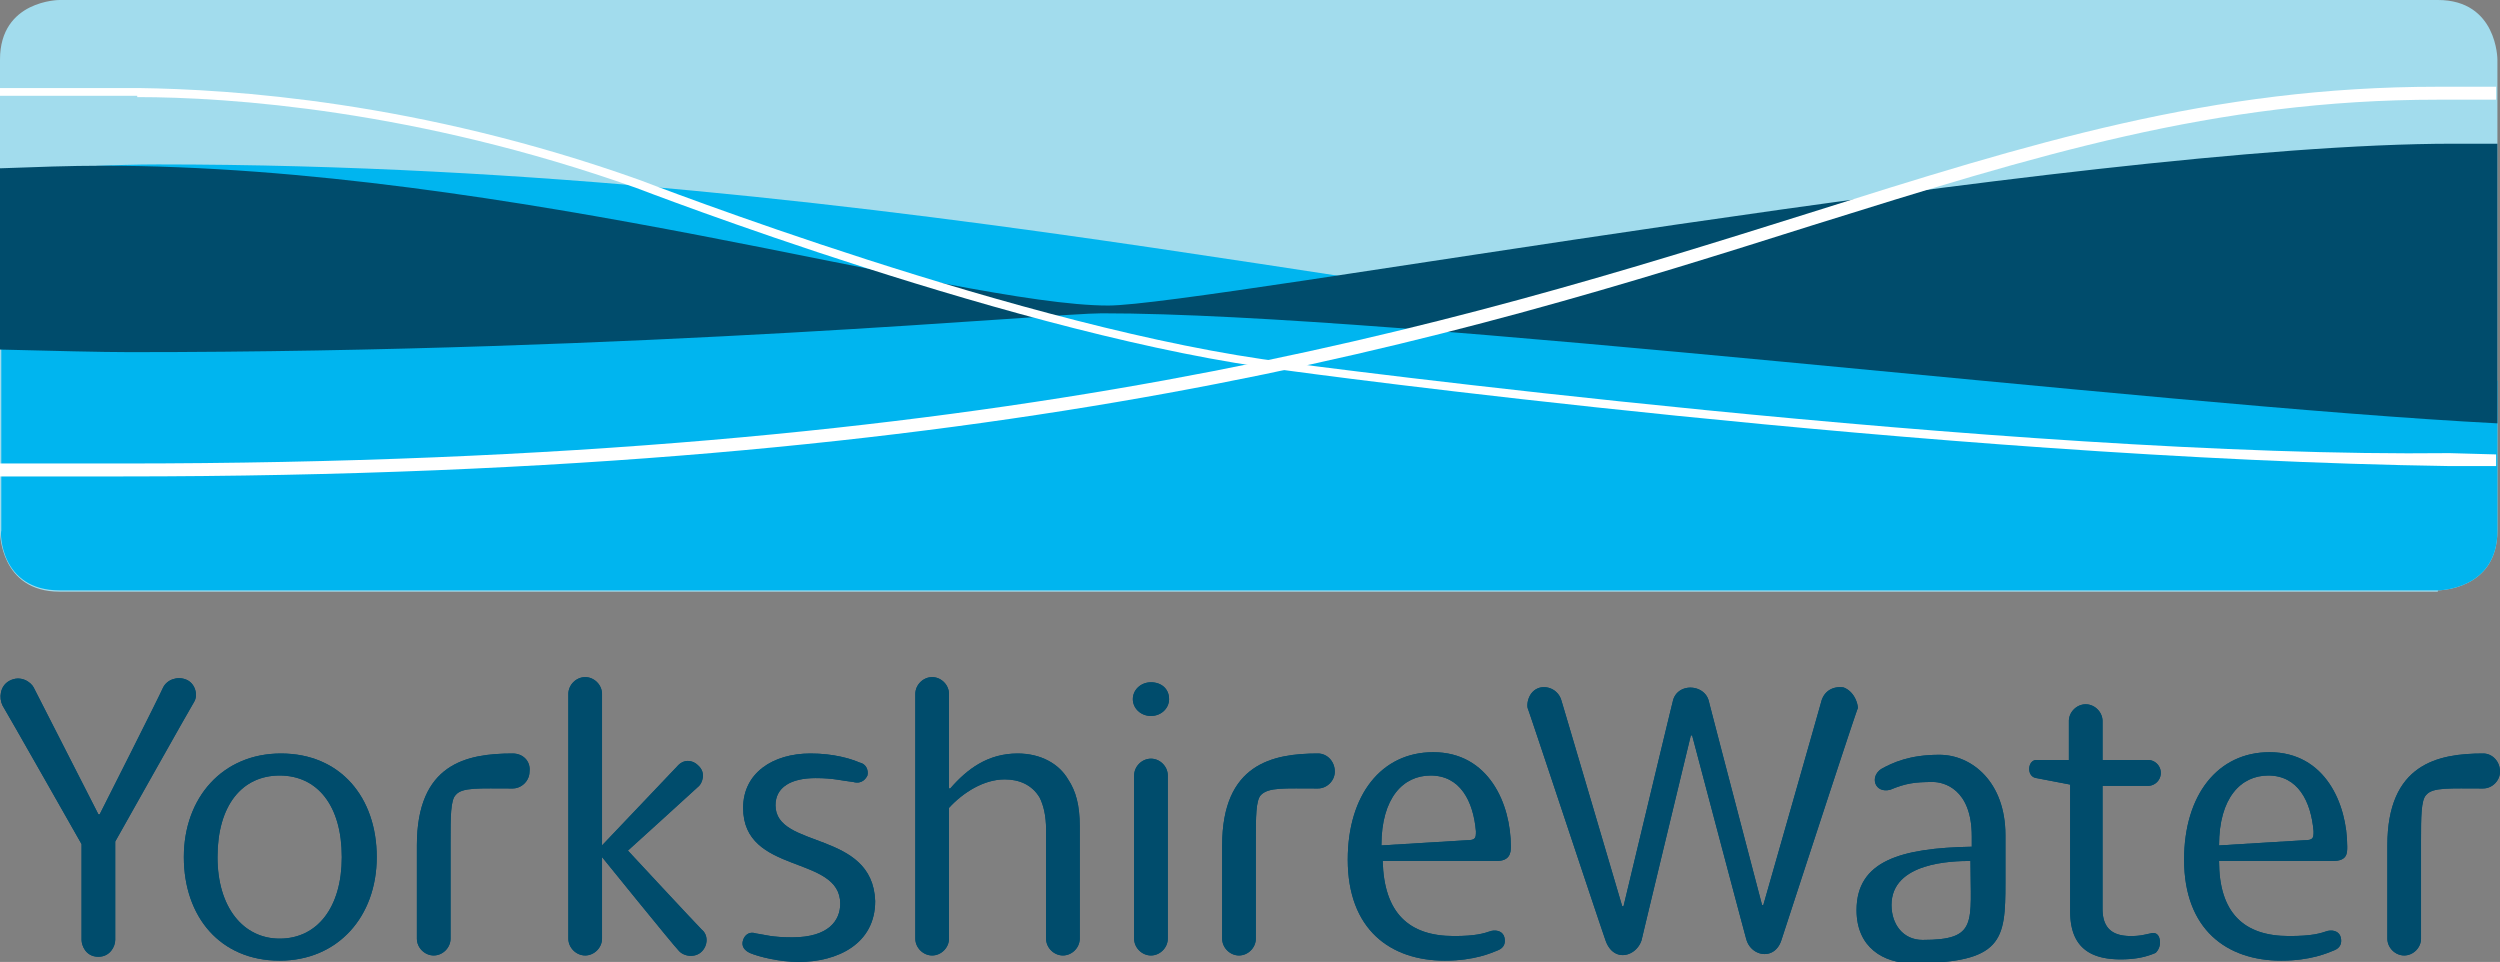
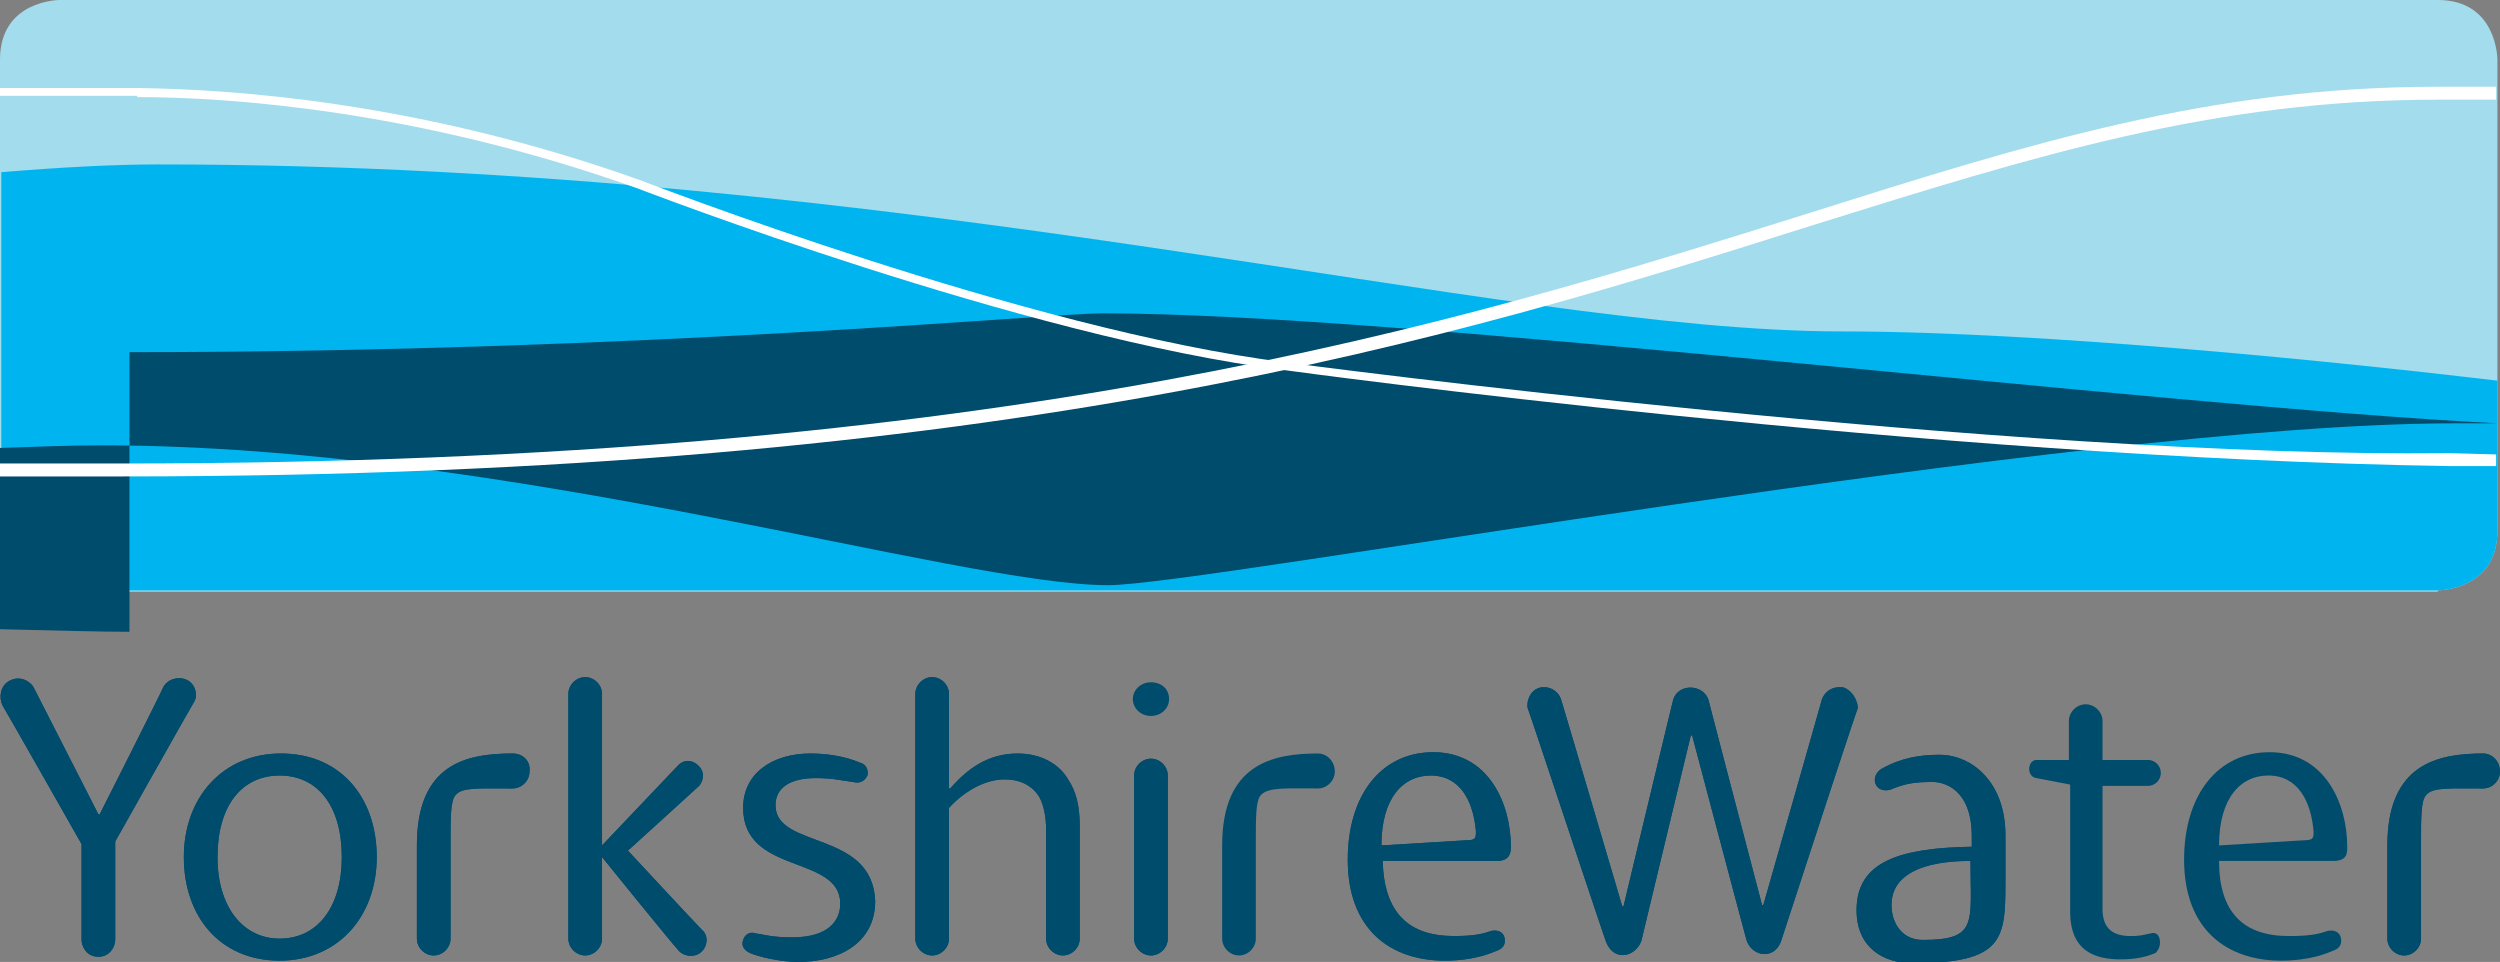
<svg xmlns="http://www.w3.org/2000/svg" viewBox="0 0 193.1 74.3">
  <rect x="0" y="0" width="193.1" height="74.3" fill="#808080" stroke="none" />
-   <path fill="#004C6C" d="M88.9 55.3c.8 0 1.4-.6 1.4-1.3 0-.8-.6-1.3-1.4-1.3-.8 0-1.4.6-1.4 1.3 0 .7.6 1.3 1.4 1.3" />
  <path fill="#004C6C" d="M88.9 55.3c.8 0 1.4-.6 1.4-1.3 0-.8-.6-1.3-1.4-1.3-.8 0-1.4.6-1.4 1.3 0 .7.6 1.3 1.4 1.3" />
  <path fill="#004C6C" d="M29.1 66.2c0-4.6-2.8-8-7.4-8-4.5 0-7.5 3.4-7.5 8s2.8 8 7.4 8c4.5 0 7.5-3.4 7.5-8m-2.7 0c0 3.9-1.9 6.3-4.8 6.3-2.8 0-4.8-2.4-4.8-6.3 0-4 1.9-6.3 4.8-6.3s4.8 2.3 4.8 6.3" />
  <path fill="#004C6C" d="M88.9 58.6c-.7 0-1.3.6-1.3 1.3v12.6c0 .7.6 1.3 1.3 1.3.7 0 1.3-.6 1.3-1.3V59.9c0-.7-.6-1.3-1.3-1.3" />
  <path fill="#004C6C" d="M82.5 60.2c-.7-1.2-2.1-2-3.9-2-2.3 0-3.9 1.2-5.2 2.7h-.1v-7.3c0-.7-.6-1.3-1.3-1.3-.7 0-1.3.6-1.3 1.3v18.9c0 .7.6 1.3 1.3 1.3.7 0 1.3-.6 1.3-1.3V62.4c1.1-1.2 2.7-2.2 4.3-2.2 1.1 0 2.1.4 2.7 1.4.3.6.5 1.4.5 2.5v8.4c0 .7.6 1.3 1.3 1.3.7 0 1.3-.6 1.3-1.3v-8.7c0-1.6-.3-2.7-.9-3.6" />
  <path fill="#004C6C" d="M59.9 62.2c0-1.4 1.2-2.1 3.1-2.1 1.4 0 2 .2 2.9.3.7.2 1-.3 1.1-.5.1-.4-.1-.9-.6-1-.7-.3-2-.7-3.8-.7-2.9 0-5.2 1.5-5.2 4.2 0 5.2 7.5 3.6 7.5 7.4 0 1.3-.9 2.6-3.7 2.6-1.6 0-2.1-.2-2.8-.3-.6-.2-.9.2-1 .5-.1.3-.1.7.5 1 .7.3 2.3.7 3.8.7 3 0 5.9-1.4 5.9-4.7-.2-5.5-7.7-4-7.7-7.4" />
  <path fill="#004C6C" d="M39.6 58.2c-3.6 0-7.4.8-7.4 7.1v7.2c0 .7.6 1.3 1.3 1.3s1.3-.6 1.3-1.3V65c0-1.9 0-3.2.4-3.6.5-.6 1.8-.5 4.4-.5.7 0 1.3-.6 1.3-1.3.1-.8-.5-1.4-1.3-1.4" />
  <path fill="#004C6C" d="M101.8 58.2c-3.5 0-7.4.8-7.4 7.1v7.2c0 .7.6 1.3 1.3 1.3.7 0 1.3-.6 1.3-1.3V65c0-1.9 0-3.2.4-3.6.6-.6 1.8-.5 4.4-.5.7 0 1.3-.6 1.3-1.3 0-.8-.6-1.4-1.3-1.4" />
  <path fill="#004C6C" d="M191.8 58.2c-3.5 0-7.4.8-7.4 7.1v7.2c0 .7.6 1.3 1.3 1.3.7 0 1.3-.6 1.3-1.3V65c0-1.9 0-3.2.4-3.6.5-.6 1.8-.5 4.4-.5.7 0 1.3-.6 1.3-1.3 0-.8-.6-1.4-1.3-1.4" />
  <path fill="#004C6C" d="M14.4 52.5c-.7-.3-1.5 0-1.8.6-.2.5-4.9 9.8-4.9 9.8h-.1l-5-9.8c-.2-.4-1-1-1.9-.5-.7.4-.8 1.3-.5 1.9.2.3 6.1 10.7 6.1 10.7v7.4c0 .4.3 1.3 1.3 1.3.9 0 1.3-.8 1.3-1.3V65s5.9-10.5 6.1-10.8c.3-.5.1-1.4-.6-1.7" />
  <path fill="#004C6C" d="M54.2 71.8c-.5-.5-5.7-6.1-5.7-6.1s5.3-4.8 5.5-5c.2-.2.6-1-.1-1.6-.4-.4-1.1-.5-1.6.1l-5.8 6.1V53.6c0-.7-.6-1.3-1.3-1.3-.7 0-1.3.6-1.3 1.3v18.9c0 .7.6 1.3 1.3 1.3.7 0 1.3-.6 1.3-1.3v-6.3s5.5 6.8 5.9 7.2c.4.5 1.3.6 1.8.1s.5-1.3 0-1.7" />
  <path fill="#004C6C" d="M113.3 64.9l-6.6.4c0-3.7 1.7-5.4 3.8-5.4 2.3 0 3.3 2 3.5 4.3 0 .5 0 .7-.7.7m3.4.5c0-3.3-1.7-7.3-6-7.3-4 0-6.6 3.3-6.6 8.3 0 5.4 3.3 7.8 7.5 7.8 2.3 0 3.6-.6 4.1-.8.5-.2.6-.6.5-1-.1-.4-.5-.6-1-.5-.6.2-1.2.4-2.9.4-3.5 0-5.4-1.8-5.5-5.8h8.8c1 0 1.1-.6 1.1-1.1" />
-   <path fill="#004C6C" d="M178 64.9l-6.6.4c0-3.7 1.7-5.4 3.8-5.4 2.3 0 3.3 2 3.5 4.3 0 .5 0 .7-.7.7m3.3.5c0-3.3-1.7-7.3-6-7.3-4 0-6.6 3.3-6.6 8.3 0 5.4 3.3 7.8 7.5 7.8 2.3 0 3.6-.6 4.1-.8.5-.2.6-.6.5-1-.1-.4-.5-.6-1-.5-.6.2-1.2.4-3 .4-3.5 0-5.4-1.8-5.4-5.8h8.8c1.1 0 1.1-.6 1.1-1.1" />
  <path fill="#004C6C" d="M152.2 66.5c-1.4 0-6.1.1-6.1 3.4 0 1.5.9 2.7 2.4 2.7 4.3 0 3.7-1.3 3.7-6.1m-6.9-7.1c.9-.5 2.2-1.1 4.5-1.1 2.5 0 5.1 2.1 5.1 6.2v3.7c0 4.4-.2 6.2-7.2 6.2-2.2 0-4.3-1.2-4.3-4.1 0-3.8 3.4-4.8 8.9-4.9v-.8c0-3.7-2.2-4.2-3-4.2-1.4 0-2.1.1-3.3.6-1.2.3-1.6-1-.7-1.6" />
  <path fill="#004C6C" d="M166.8 72.5c-.1-.4-.4-.5-.7-.4-.5.1-.8.2-1.5.2-1.2 0-2.2-.4-2.2-2.1v-9.5h3.5a1 1 0 0 0 0-2h-3.5v-3c0-.7-.6-1.3-1.3-1.3-.7 0-1.3.6-1.3 1.3v3h-2.5c-.7 0-.8 1.3 0 1.4l2.6.5v9.8c0 2.9 1.7 3.7 3.9 3.7 1.2 0 2-.2 2.7-.5.3-.3.4-.7.3-1.1" />
  <path fill="#004C6C" d="M142.4 53.1c-.6-.1-1.4.1-1.7 1-.3 1.1-4.5 15.8-4.5 15.8h-.1s-3.8-14.5-4.1-15.7c-.3-1.4-2.5-1.5-2.8 0-.4 1.6-3.8 15.8-3.8 15.8h-.1s-4.6-15.6-4.7-15.9a1.4 1.4 0 0 0-1.6-1c-.9.2-1.1 1.2-1 1.6.3.8 5.1 15.3 6 17.9.6 1.8 2.4 1.3 2.8 0 .3-1.3 3.8-15.8 3.8-15.8h.1s4.1 15.5 4.2 15.8c.4 1.3 2.2 1.6 2.7 0 .1-.3 5.8-17.8 5.9-17.9 0-.4-.3-1.3-1.1-1.6" />
  <path fill="#004C6C" d="M29.1 66.2c0-4.6-2.8-8-7.4-8-4.5 0-7.5 3.4-7.5 8s2.8 8 7.4 8c4.5 0 7.5-3.4 7.5-8m-2.7 0c0 3.9-1.9 6.3-4.8 6.3-2.8 0-4.8-2.4-4.8-6.3 0-4 1.9-6.3 4.8-6.3s4.8 2.3 4.8 6.3" />
  <path fill="#004C6C" d="M88.9 58.6c-.7 0-1.3.6-1.3 1.3v12.6c0 .7.6 1.3 1.3 1.3.7 0 1.3-.6 1.3-1.3V59.9c0-.7-.6-1.3-1.3-1.3" />
  <path fill="#004C6C" d="M82.5 60.2c-.7-1.2-2.1-2-3.9-2-2.3 0-3.9 1.2-5.2 2.7h-.1v-7.3c0-.7-.6-1.3-1.3-1.3-.7 0-1.3.6-1.3 1.3v18.9c0 .7.6 1.3 1.3 1.3.7 0 1.3-.6 1.3-1.3V62.4c1.1-1.2 2.7-2.2 4.3-2.2 1.1 0 2.1.4 2.7 1.4.3.6.5 1.4.5 2.5v8.4c0 .7.6 1.3 1.3 1.3.7 0 1.3-.6 1.3-1.3v-8.7c0-1.6-.3-2.7-.9-3.6" />
  <path fill="#004C6C" d="M59.9 62.2c0-1.4 1.2-2.1 3.1-2.1 1.4 0 2 .2 2.9.3.7.2 1-.3 1.1-.5.1-.4-.1-.9-.6-1-.7-.3-2-.7-3.8-.7-2.9 0-5.2 1.5-5.2 4.2 0 5.2 7.5 3.6 7.5 7.4 0 1.3-.9 2.6-3.7 2.6-1.6 0-2.1-.2-2.8-.3-.6-.2-.9.2-1 .5-.1.3-.1.7.5 1 .7.3 2.3.7 3.8.7 3 0 5.9-1.4 5.9-4.7-.2-5.5-7.7-4-7.7-7.4" />
  <path fill="#004C6C" d="M39.6 58.2c-3.6 0-7.4.8-7.4 7.1v7.2c0 .7.6 1.3 1.3 1.3s1.3-.6 1.3-1.3V65c0-1.9 0-3.2.4-3.6.5-.6 1.8-.5 4.4-.5.7 0 1.3-.6 1.3-1.3.1-.8-.5-1.4-1.3-1.4" />
-   <path fill="#004C6C" d="M101.8 58.2c-3.5 0-7.4.8-7.4 7.1v7.2c0 .7.6 1.3 1.3 1.3.7 0 1.3-.6 1.3-1.3V65c0-1.9 0-3.2.4-3.6.6-.6 1.8-.5 4.4-.5.7 0 1.3-.6 1.3-1.3 0-.8-.6-1.4-1.3-1.4" />
  <path fill="#004C6C" d="M191.8 58.2c-3.5 0-7.4.8-7.4 7.1v7.2c0 .7.6 1.3 1.3 1.3.7 0 1.3-.6 1.3-1.3V65c0-1.9 0-3.2.4-3.6.5-.6 1.8-.5 4.4-.5.7 0 1.3-.6 1.3-1.3 0-.8-.6-1.4-1.3-1.4" />
  <path fill="#004C6C" d="M14.4 52.5c-.7-.3-1.5 0-1.8.6-.2.5-4.9 9.8-4.9 9.8h-.1l-5-9.8c-.2-.4-1-1-1.9-.5-.7.4-.8 1.3-.5 1.9.2.3 6.1 10.7 6.1 10.7v7.4c0 .4.3 1.3 1.3 1.3.9 0 1.3-.8 1.3-1.3V65s5.9-10.5 6.1-10.8c.3-.5.1-1.4-.6-1.7" />
  <path fill="#004C6C" d="M54.2 71.8c-.5-.5-5.7-6.1-5.7-6.1s5.3-4.8 5.5-5c.2-.2.6-1-.1-1.6-.4-.4-1.1-.5-1.6.1l-5.8 6.1V53.6c0-.7-.6-1.3-1.3-1.3-.7 0-1.3.6-1.3 1.3v18.9c0 .7.6 1.3 1.3 1.3.7 0 1.3-.6 1.3-1.3v-6.3s5.5 6.8 5.9 7.2c.4.5 1.3.6 1.8.1s.5-1.3 0-1.7" />
  <path fill="#004C6C" d="M113.3 64.9l-6.6.4c0-3.7 1.7-5.4 3.8-5.4 2.3 0 3.3 2 3.5 4.3 0 .5 0 .7-.7.7m3.4.5c0-3.3-1.7-7.3-6-7.3-4 0-6.6 3.3-6.6 8.3 0 5.4 3.3 7.8 7.5 7.8 2.3 0 3.6-.6 4.1-.8.5-.2.6-.6.5-1-.1-.4-.5-.6-1-.5-.6.2-1.2.4-2.9.4-3.5 0-5.4-1.8-5.5-5.8h8.8c1 0 1.1-.6 1.1-1.1" />
  <path fill="#004C6C" d="M178 64.9l-6.6.4c0-3.7 1.7-5.4 3.8-5.4 2.3 0 3.3 2 3.5 4.3 0 .5 0 .7-.7.7m3.3.5c0-3.3-1.7-7.3-6-7.3-4 0-6.6 3.3-6.6 8.3 0 5.4 3.3 7.8 7.5 7.8 2.3 0 3.6-.6 4.1-.8.5-.2.6-.6.5-1-.1-.4-.5-.6-1-.5-.6.2-1.2.4-3 .4-3.5 0-5.4-1.8-5.4-5.8h8.8c1.1 0 1.1-.6 1.1-1.1" />
  <path fill="#004C6C" d="M152.2 66.5c-1.4 0-6.1.1-6.1 3.4 0 1.5.9 2.7 2.4 2.7 4.3 0 3.7-1.3 3.7-6.1m-6.9-7.1c.9-.5 2.2-1.1 4.5-1.1 2.5 0 5.1 2.1 5.1 6.2v3.7c0 4.4-.2 6.2-7.2 6.2-2.2 0-4.3-1.2-4.3-4.1 0-3.8 3.4-4.8 8.9-4.9v-.8c0-3.7-2.2-4.2-3-4.2-1.4 0-2.1.1-3.3.6-1.2.3-1.6-1-.7-1.6" />
-   <path fill="#004C6C" d="M166.8 72.5c-.1-.4-.4-.5-.7-.4-.5.1-.8.2-1.5.2-1.2 0-2.2-.4-2.2-2.1v-9.5h3.5a1 1 0 0 0 0-2h-3.5v-3c0-.7-.6-1.3-1.3-1.3-.7 0-1.3.6-1.3 1.3v3h-2.5c-.7 0-.8 1.3 0 1.4l2.6.5v9.8c0 2.9 1.7 3.7 3.9 3.7 1.2 0 2-.2 2.7-.5.3-.3.4-.7.3-1.1" />
  <path fill="#004C6C" d="M142.4 53.1c-.6-.1-1.4.1-1.7 1-.3 1.1-4.5 15.8-4.5 15.8h-.1s-3.8-14.5-4.1-15.7c-.3-1.4-2.5-1.5-2.8 0-.4 1.6-3.8 15.8-3.8 15.8h-.1s-4.6-15.6-4.7-15.9a1.4 1.4 0 0 0-1.6-1c-.9.2-1.1 1.2-1 1.6.3.8 5.1 15.3 6 17.9.6 1.8 2.4 1.3 2.8 0 .3-1.3 3.8-15.8 3.8-15.8h.1s4.1 15.5 4.2 15.8c.4 1.3 2.2 1.6 2.7 0 .1-.3 5.8-17.8 5.9-17.9 0-.4-.3-1.3-1.1-1.6" />
  <path fill="#A2DCED" d="M188.3 45.6s4.6 0 4.6-4.6V4.6s0-4.6-4.6-4.6H4.6S0 0 0 4.6v36.5s0 4.6 4.6 4.6h183.7z" />
  <path fill="#00B5EF" d="M4.6 45.6h183.7s4.6 0 4.6-4.6V29.4c-11.8-1.4-35-3.8-50.6-3.8-26.7 0-71.7-12.9-130.1-12.9-3.2 0-7.3.2-12.1.6V41c-.1.1-.1 4.6 4.5 4.6" />
-   <path fill="#004C6C" d="M10 27.2c39.6 0 71.3-3 75.1-3 23.2 0 80.7 7.1 107.8 8.5V11.1h-3.4c-29 0-96.5 12.5-103.9 12.5-11.6 0-46.4-10.8-77.7-10.8-2.5 0-5.1.1-7.9.2v14c4 .1 7.9.2 10 .2" />
+   <path fill="#004C6C" d="M10 27.2c39.6 0 71.3-3 75.1-3 23.2 0 80.7 7.1 107.8 8.5h-3.4c-29 0-96.5 12.5-103.9 12.5-11.6 0-46.4-10.8-77.7-10.8-2.5 0-5.1.1-7.9.2v14c4 .1 7.9.2 10 .2" />
  <path fill="#FFF" d="M9.4 36.8c68.8 0 103.1-10.7 130.6-19.4 17.3-5.4 31-9.7 48.3-9.7h4.5v-1h-4.5c-17.5 0-31.3 4.3-48.7 9.8C112.2 25.1 78 35.8 9.4 35.8H0v1h9.4" />
  <path fill="#FFF" d="M10.6 7.5c7.1 0 21.6 1 38.5 7 .3.1 30 11.6 50.2 14.1.7.1 49.9 6.8 89.9 7.4h3.6v-.9l-3.6-.1c-33.9.4-89.1-6.9-89.8-7-20.1-2.5-49.7-14-50-14.1-17.1-6.1-31.6-7-38.7-7.1H0v.6h10.6z" />
</svg>